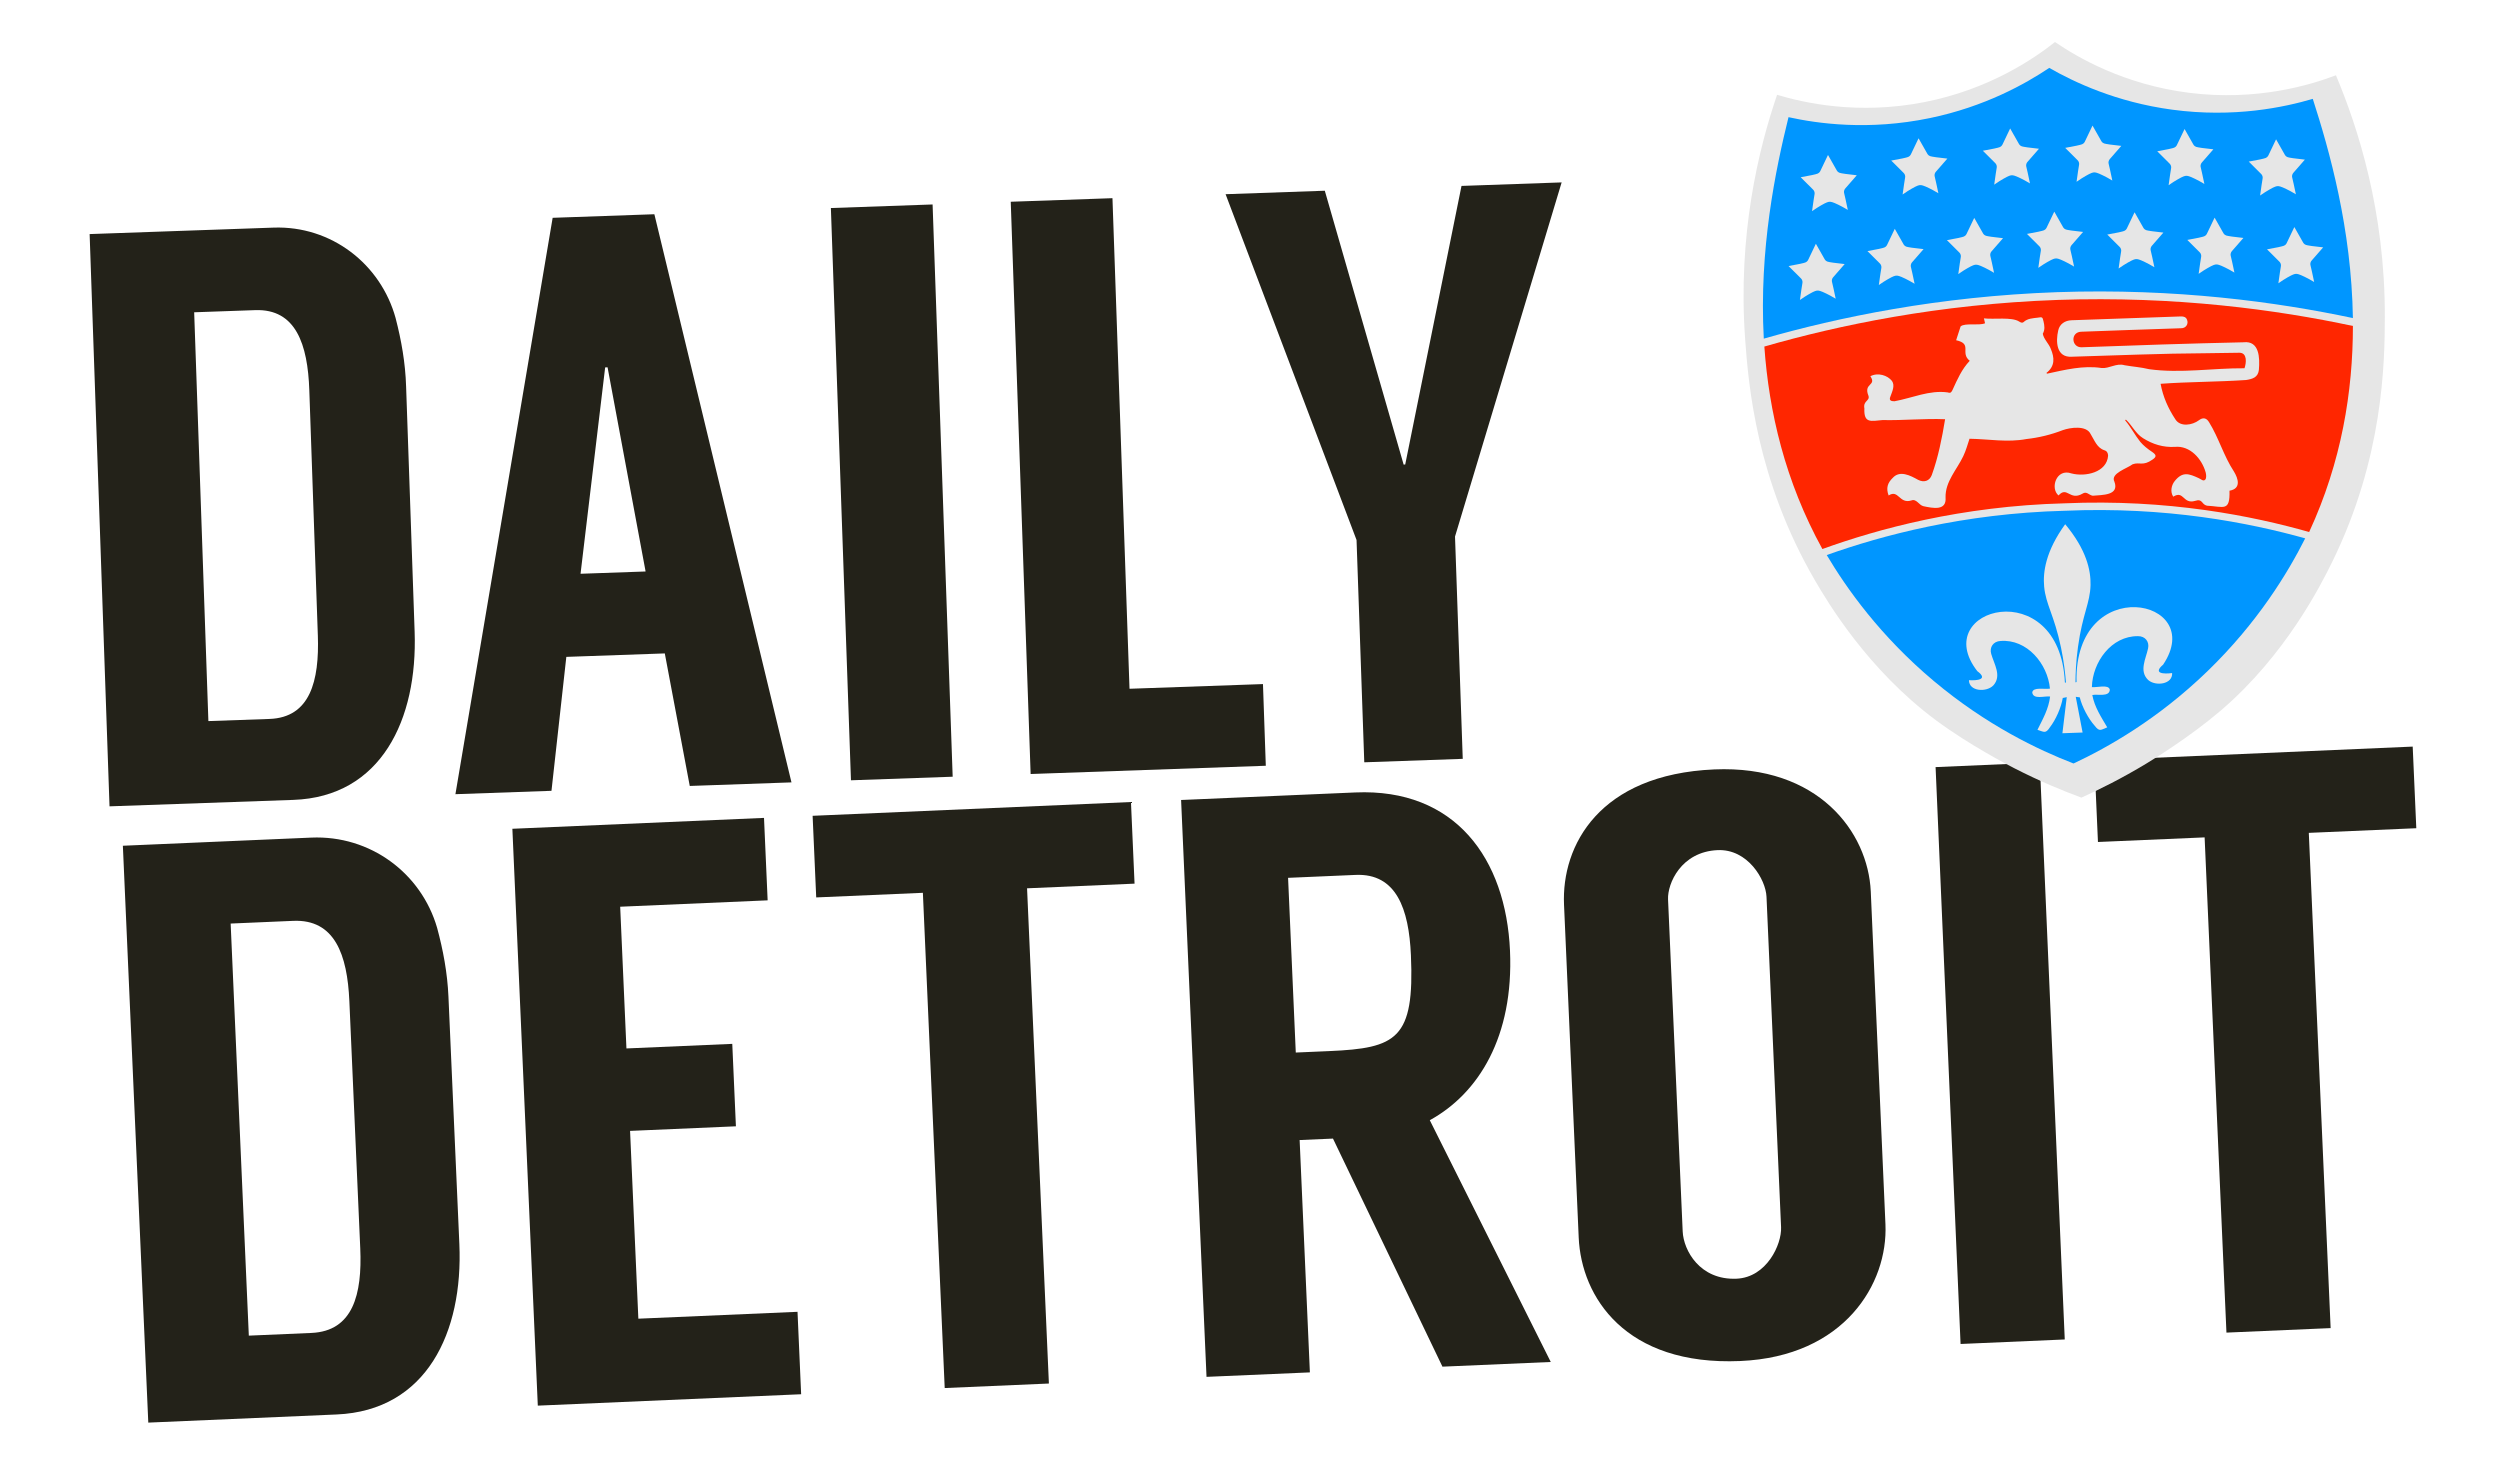
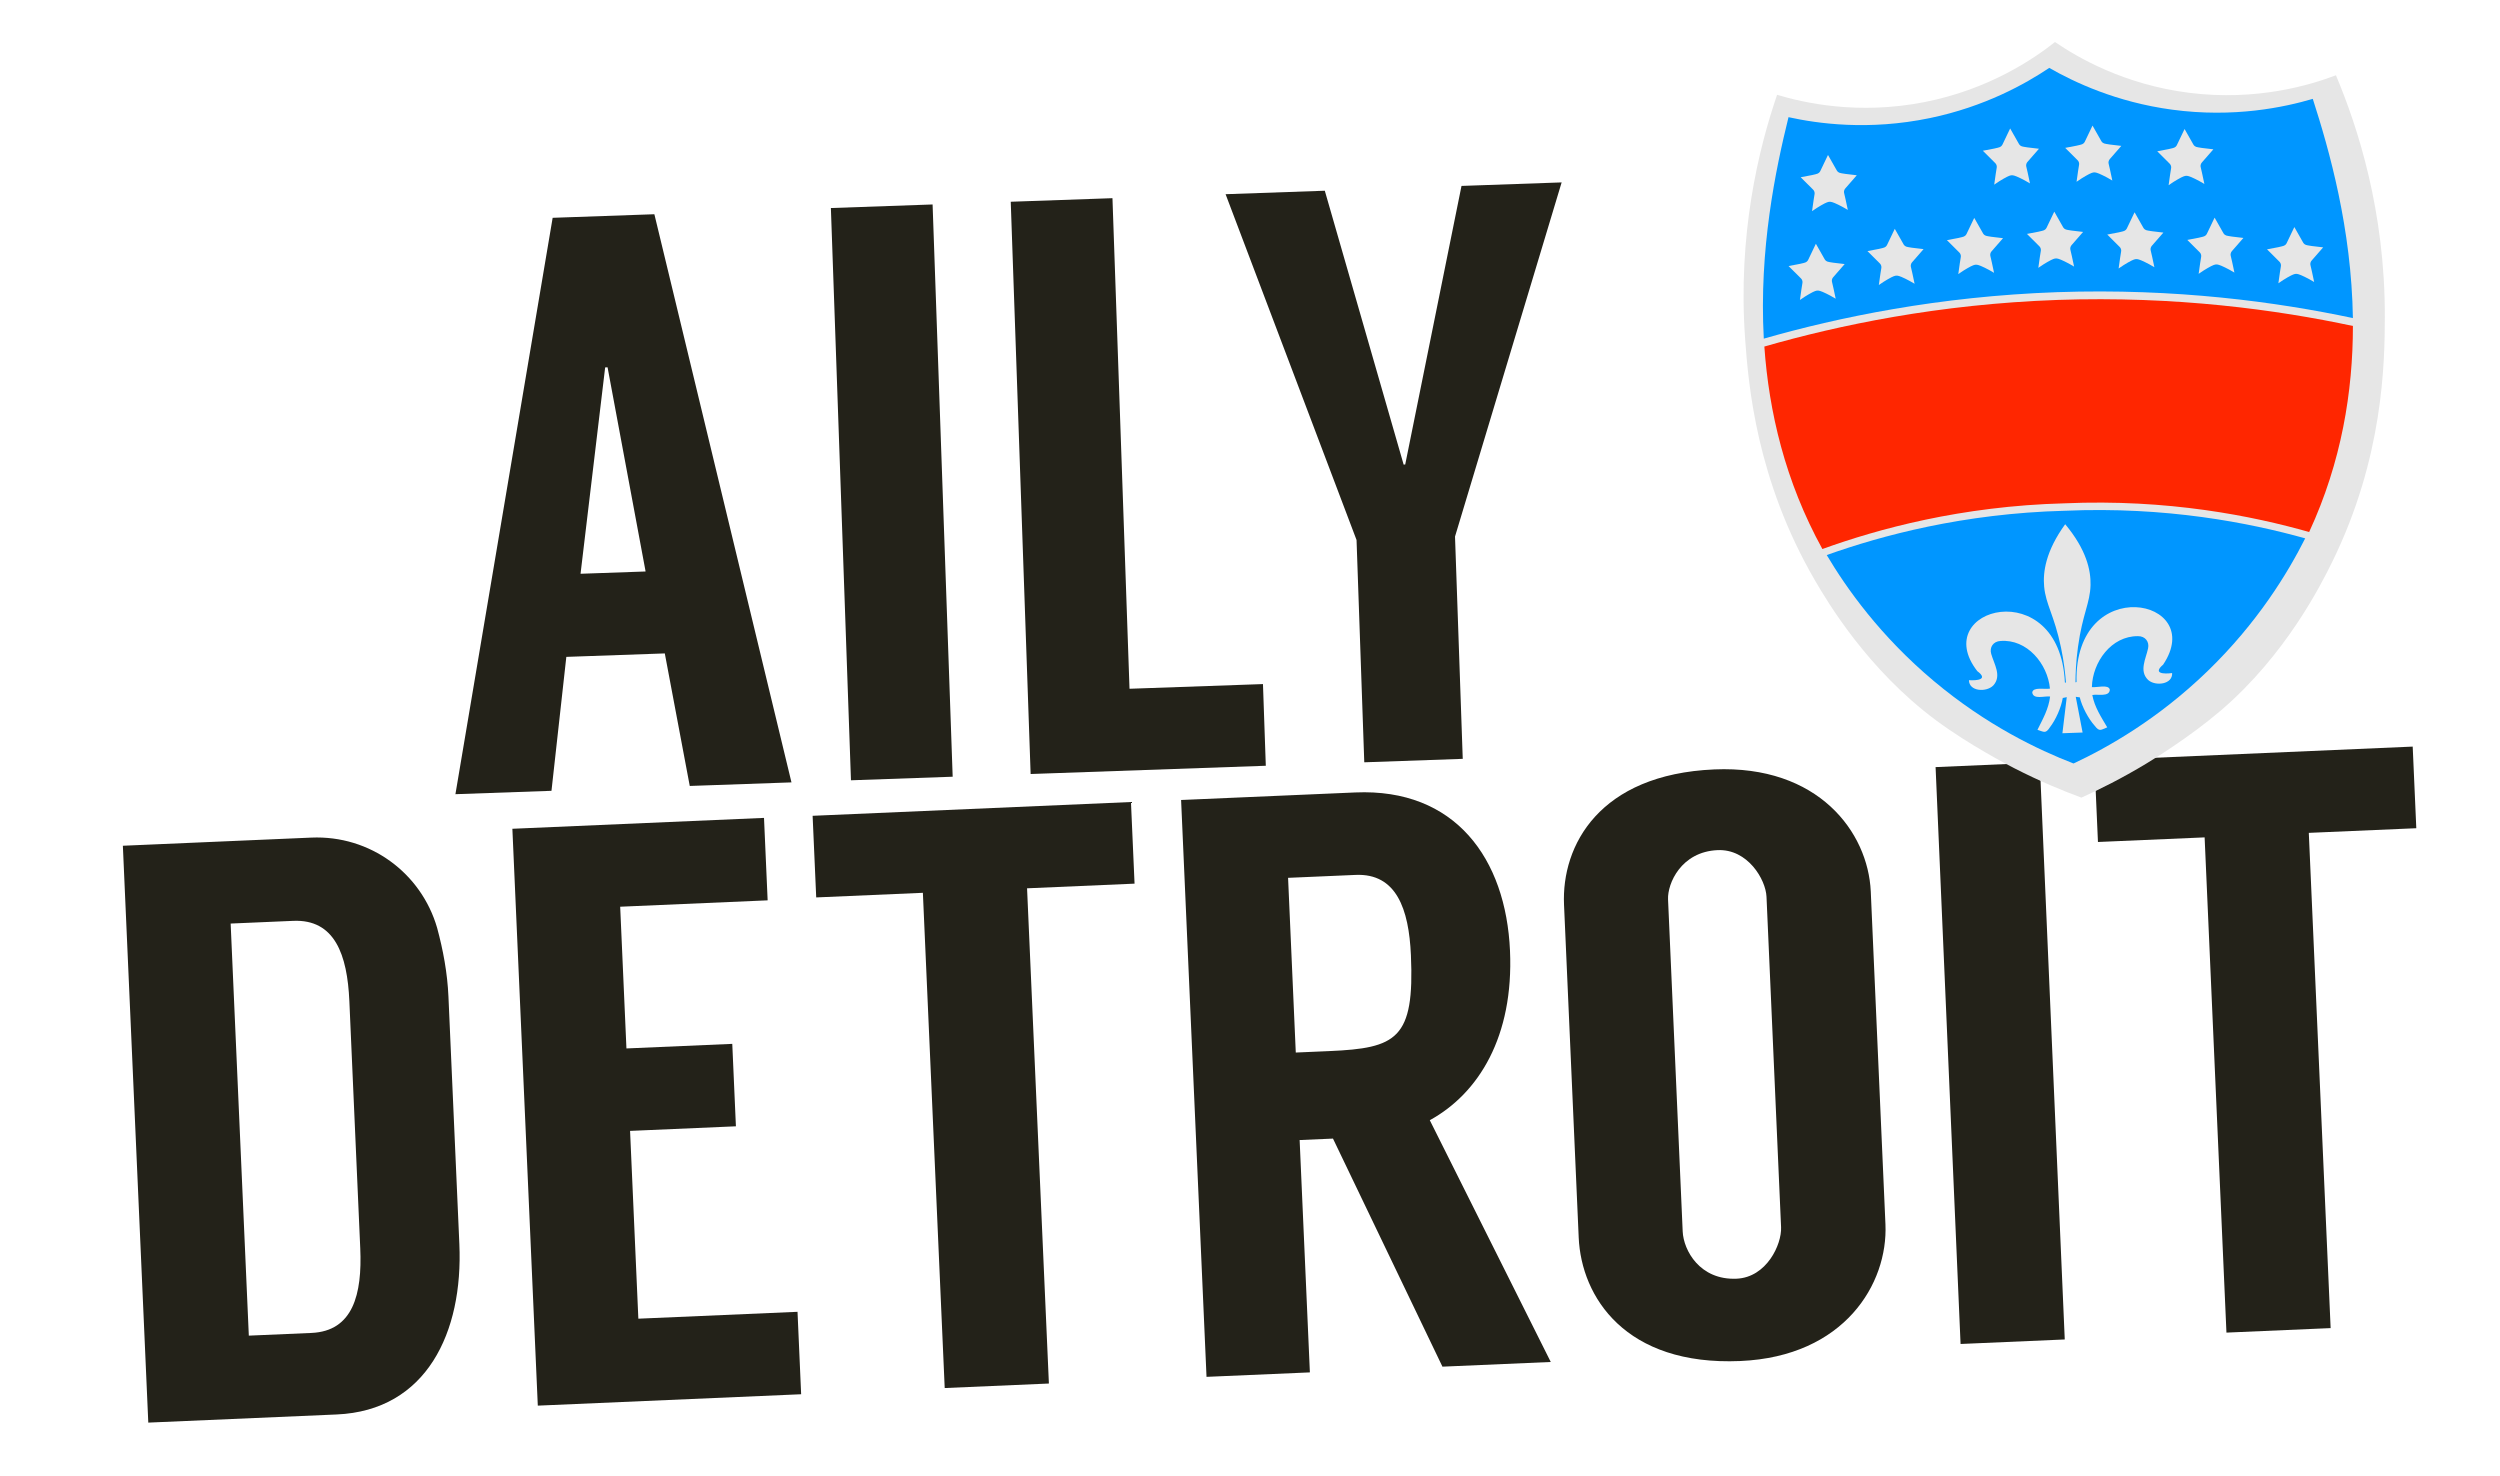
<svg xmlns="http://www.w3.org/2000/svg" id="b" width="1815.03" height="1071.75" viewBox="0 0 1815.03 1071.75">
  <defs>
    <filter id="g" x="1235" y="0" width="527" height="610" filterUnits="userSpaceOnUse">
      <feOffset dx="5" dy="5" />
      <feGaussianBlur result="h" stdDeviation="10" />
      <feFlood flood-color="#000" flood-opacity=".5" />
      <feComposite in2="h" operator="in" />
      <feComposite in="SourceGraphic" />
    </filter>
  </defs>
  <g id="c">
    <polygon points="1815.03 1010.6 1796.21 471.7 1190.82 492.84 1176.68 87.83 0 128.92 18.59 661.29 49.66 660.2 64.04 1071.75 1815.03 1010.6" style="fill:#fff;" />
    <g id="d">
-       <path d="M287.26,231.07c-10.81-39.41-46.73-67.29-88.64-65.82l-133.55,4.69,14.44,415.47,133.47-4.68c63.81-2.24,90.26-58.41,88.05-121.98l-6.19-178.05c-.52-17.2-3.46-33.7-7.59-49.62ZM230.76,461.28c1.16,33.24-5.62,59.64-35.13,60.68l-44.34,1.56-10.32-296.8,44.34-1.56c29.51-1.04,38.1,24.83,39.25,58.07l6.19,178.05Z" style="fill:#232219;" />
      <path d="M475.08,155.54l-73.85,2.59-70.59,418.46,69.74-2.45,10.78-97.24,71.49-2.51,18.12,96.22,73.85-2.59-99.54-412.49ZM421.48,416.56l17.87-149.82,1.75-.06,27.61,148.22-47.23,1.66Z" style="fill:#232219;" />
      <rect x="610.5" y="149.62" width="73.89" height="415.72" transform="translate(-12.14 22.92) rotate(-2.01)" style="fill:#232219;" />
      <polygon points="916.93 496.65 918.99 555.95 748.25 561.94 733.81 146.47 807.66 143.88 820.04 500.05 916.93 496.65" style="fill:#232219;" />
      <polygon points="1061.97 550.93 990.48 553.44 984.87 392.05 889.79 140.99 961.82 138.47 1019.06 337.29 1020.2 337.25 1061.07 134.98 1133.77 132.43 1056.36 389.54 1061.97 550.93" style="fill:#232219;" />
    </g>
    <g id="e">
      <path d="M317.36,673.65c-11.47-39.65-48.47-67.4-91.4-65.54l-136.76,5.91,18.46,418.81,136.76-5.91c65.33-2.83,91.9-59.69,89.08-123.7l-7.92-179.65c-.76-17.32-3.9-33.94-8.22-49.92ZM261.55,906.23c1.48,33.54-5.26,60.2-35.48,61.5l-45.42,1.96-13.19-299.18,45.42-1.96c30.22-1.31,39.28,24.67,40.76,58.21l7.91,179.48Z" style="fill:#232219;" />
      <polygon points="450.26 658.29 454.8 761.18 531.64 757.86 534.28 817.71 457.44 821.04 463.45 957.38 579.01 952.39 581.64 1012.24 390.45 1020.51 371.99 601.7 554.68 593.8 557.32 653.66 450.26 658.29" style="fill:#232219;" />
      <polygon points="823.7 641.54 745.66 644.92 761.51 1004.46 685.87 1007.73 670.02 648.19 592.58 651.54 589.97 592.28 821.09 582.28 823.7 641.54" style="fill:#232219;" />
      <path d="M1038.05,813.28c35.53-19.48,60.97-60.82,58.23-122.96-2.95-66.99-39.79-118.13-112.33-114.99l-126.46,5.47,18.46,418.81,75.04-3.24-7.44-168.69c3-.13,13.91-.6,24.21-1.05l79.47,165.58,78.64-3.4-87.82-175.51ZM964.96,763.11l-24.21,1.05-5.59-126.84,49.02-2.12c29.62-1.28,38.68,24.7,40.16,58.23,2.69,60.96-10.35,67.56-59.38,69.68Z" style="fill:#232219;" />
      <path d="M1244.54,558.61c-83.45,3.61-110.94,55.15-109.04,98.2l10.66,241.71c1.9,43.04,33.78,93.21,117.32,89.6,75.64-3.27,107.28-56.19,105.38-99.23l-10.66-241.71c-1.98-43.04-38.03-91.84-113.66-88.57ZM1293.08,890.97c.55,12.57-10.52,36.44-32.33,37.38-26.61,1.15-38.49-20.54-39.1-34.29l-10.63-241.11c-.5-11.38,9.4-34.6,36.01-35.75,21.81-.94,34.92,21.29,35.47,33.85l10.58,239.92Z" style="fill:#232219;" />
      <rect x="1414.25" y="555.19" width="75.71" height="419.21" transform="translate(-31.69 63.45) rotate(-2.48)" style="fill:#232219;" />
      <polygon points="1754.26 601.3 1676.22 604.67 1692.07 964.22 1616.43 967.49 1600.58 607.95 1523.14 611.29 1520.53 552.04 1751.65 542.04 1754.26 601.3" style="fill:#232219;" />
    </g>
    <g id="f">
      <path d="M1690.91,49.65c-18.58,7.05-57.34,18.9-106.49,12.74-47.41-5.95-81.12-25.73-97.46-36.87-15.53,12.25-47.78,34.34-94.65,43.58-48.6,9.58-88.09.46-107.12-5.28-13.29,38.92-28.72,101.16-23.18,177.54,2.42,33.36,8.15,101.81,50.58,174.84,9.23,15.9,38.26,64.86,88.06,101.81,24.02,17.82,52.36,32.48,56.52,34.61,18.97,9.73,35.84,16.65,48.95,21.46,12.74-5.72,29.09-13.79,47.33-24.83,4-2.42,31.25-19.01,53.97-38.47,47.1-40.34,72.64-91.21,80.74-107.71,37.23-75.81,38.17-144.49,38.26-177.94.2-76.58-19.53-137.59-35.51-175.49Z" style="fill:#e6e6e6; filter:url(#g);" />
      <path d="M1499.01,370.82c-73.66,1.91-133.16,18.05-172.78,32.15,14.27,24.01,38.7,58.72,77.79,91.51,38.16,32.01,75.62,49.88,101.39,59.83,25.02-11.72,61.14-32.16,96.97-66.75,36.71-35.44,58.65-71.77,71.22-96.71-40.5-11.3-100.98-23.25-174.6-20.02Z" style="fill:#0096ff;" />
      <path d="M1679.12,71.78c-20.5,6.04-57.11,13.95-102.26,7.83-40.62-5.5-71.18-20.05-89.08-30.32-17.14,11.49-46.61,28.14-86.75,36.46-44.61,9.25-81.69,3.92-102.55-.68-9.38,38.01-21.48,95.88-17.95,160.79,54.13-15.49,126.62-30.67,212.93-33.74,86.32-2.96,159.68,7.13,214.77,18.81-1-65.01-17.11-121.89-29.12-159.15Z" style="fill:#0096ff;" />
      <path d="M1493.67,217.76c-86.31,3.06-158.74,18.31-212.73,33.83,3.3,47.11,15,97.72,42.13,147.01,40.03-14.46,100.59-31.2,175.76-33.18,75.12-3.28,136.71,9.2,177.64,20.83,23.63-51.07,31.77-102.37,31.77-149.59-54.95-11.72-128.26-21.87-214.58-18.91Z" style="fill:#ff2600;" />
-       <path d="M1640.01,268.36c-.58,5.67-4.63,6.78-9.28,7.53-20.69,1.4-41.53,1.26-62.12,2.75,1.79,9.58,5.49,17.82,10.74,25.82,3.61,5.72,12.32,4.24,17.06.67,2.94-2.24,5.49-1.85,7.45,1.49,7.02,11.34,10.59,24.46,17.99,35.69,3.1,5.05,5.5,12.47-3.21,13.94.44,15.47-4.17,11.54-16.37,10.89-4.12-.93-3.01-5.35-8.59-3.5-8.96,2.65-8.06-7.9-15.88-3.05-2.36-3.52-1.36-8.33,1.06-11.33,5.78-7.21,10.43-5.33,17.55-2.07,1.58.72,3.4,2.61,4.71.91.84-1.1.66-3.53.21-5.17-2.78-9.83-11.3-19.57-22.36-18.5-8.45.49-16.03-1.87-23.1-6.3-5.37-3.32-7.92-9.27-12.45-13.49-.19.2-.38.31-.57.51,4.16,4.82,7.09,10.75,11.06,15.68,2.34,2.74,5.24,5.07,8.33,7.11,3.29,2.22,3.73,3.57.49,5.73-7.13,5.02-9.29,1.49-14.49,3.43-3.79,2.96-16.22,6.6-13.19,12.53,3.86,10.19-8.82,9.65-15.71,10.28-2.74-.39-4.41-3.55-7.45-1.49-9.26,5.39-11.11-5.75-17.38,1.29-6.22-5.14-1.67-19.9,9.37-16,10.12,2.66,25.78-.71,26.62-12.91-.07-1.94-.9-3.38-2.67-3.9-5.51-1.75-7.27-7.44-10.05-11.82-3.05-6.42-14.67-4.75-20.16-2.8-8.55,3.32-17.43,5.48-26.45,6.47-13.73,2.62-27.46-.01-41.29-.21-1.32,3.94-2.53,8.46-4.52,12.62-4.62,9.8-13.18,18.47-12.87,30.05.83,9.9-9.27,7.72-16.04,6.3-3.24-.67-5.07-5.66-8.81-4.17-8.86,2.74-9.25-8.34-16.48-3.61-2.04-5.38-.71-9.22,2.96-12.76,5.15-5.73,12.69-1.81,18.45,1.4,4.16,2.09,8.21.98,9.91-3.46,4.71-13.02,7.44-26.84,9.68-40.55-15.21-.64-30.25.96-45.45.61-8.44.78-13.64,2.52-13.15-8.4-1.08-5.71,4.1-5.4,2.99-9.16-3.93-9.5,6.18-7.13,1.35-14.26,5.55-2.92,12.54-.63,15.7,3.44,2.36,3.42.08,7.79-1.16,11.33-1.26,2.96.7,3.38,2.94,3.4,12.77-2.3,25.42-8.29,38.72-6.42,2.17.8,2.72-.29,3.53-1.97,3.44-7.52,6.59-14.83,12.41-20.98-7.31-5.88,2.3-12.25-9.87-14.94,1.05-3.25,2.1-6.69,3.25-10.04,3.31-2.74,13.03-.36,17.74-2.27-.24-1.16-.46-2.13-.81-3.57,7.14.92,20.21-1.19,25.59,2.32,1.19.74,2.28,1.28,3.32.27,2.83-2.53,6.53-2.66,10.02-3.08,3.58-.61,3.58-.51,4.38,2.87.69,2.99,1.08,5.9-.57,8.78.62,3.87,4.54,7.34,5.84,11.09,2.65,6.24,3.16,12.45-3.19,17.35.1.19.21.38.41.57,13.05-2.79,26.27-6.18,39.68-4.11,5.57.49,10.68-3.78,16.58-2.04,5.88,1.06,12.03,1.43,17.82,2.88,22.89,3.19,46.22-.84,69.3-.67,1.33-3.84,2.14-11.17-3.61-11.27-7.98.18-15.96.27-24.04.35-32.61.17-65.18,1.59-97.76,2.54-11.37.69-11.68-11.18-9.82-19.13,1.01-4.61,4.91-7.18,9.67-7.35,26.45-.92,53-1.85,79.45-2.77,2.04-.07,3.72.55,4.37,2.38,1.28,3.07-.76,6.26-4.36,6.19-24.22.75-48.43,1.69-72.64,2.54-7.77.47-6.9,11.44.39,11.28,39.19-1.47,78.38-2.74,117.59-3.62,11.73-1.38,11.89,11.56,11.21,19.86Z" style="fill:#e6e6e6;" />
      <path d="M1570.44,482.56c32.49-48.36-64.66-67.16-62.85,12.61-.14.05-.27.08-.39.11-.01,0-.37.11-.38.11.03-5.97.35-14.96,1.83-25.76,3.27-23.86,8.8-31.76,9.11-44.91.24-10.51-2.84-25.52-18.4-44.13h0s0,0,0,0c0,0,0,0,0,0h0c-14.23,19.65-16.25,34.84-15.28,45.31,1.22,13.1,7.29,20.6,12.22,44.17,2.23,10.67,3.17,19.61,3.62,25.57-.01,0-.38-.08-.39-.08-.12-.02-.25-.04-.39-.08-3.76-79.71-99.35-54.17-63.57-8.2,8.2,6.04-.15,6.92-6.1,6.54.09,8.27,12.68,8.9,17.66,3.86,6.38-6.94.63-15.5-1.48-22.93-1.43-4.82,1.53-9.11,6.68-9.39,19.32-1.55,34.27,16.52,35.97,34.57-3.48.71-12.32-1.42-12.85,2.79.68,5.43,8.94,2.41,12.96,2.96-1.05,8.99-5.36,16.45-9.18,24.18,4.82,1.49,5.85,3.01,8.99-1.77,4.29-5.5,8.26-14.5,9.38-21.36.87-.23,1.74-.35,2.9-.59-1.05,8.73-2.11,17.47-3.16,26.2,2.44-.09,4.89-.17,7.33-.26h0c2.44-.09,4.89-.17,7.33-.26-1.66-8.64-3.32-17.28-4.98-25.92,1.17.15,2.05.22,2.93.38,1.6,6.76,6.19,15.46,10.85,20.65,3.47,4.55,4.39,2.96,9.09,1.14-4.35-7.44-9.17-14.58-10.85-23.48,3.96-.82,12.42,1.61,12.72-3.85-.83-4.16-9.49-1.42-13.02-1.88.44-18.13,14.08-37.2,33.47-37,5.16-.08,8.42,3.99,7.32,8.9-1.59,7.55-6.73,16.49.12,22.97,5.32,4.68,17.83,3.17,17.35-5.08-5.91.79-14.3.5-6.54-6.1Z" style="fill:#e6e6e6;" />
      <path d="M1503.14,179.62c.23-.97.8-1.61,1.02-1.86,1.14-1.28,4.12-4.73,8.18-9.37-6.62-.67-11.44-1.39-12.45-1.76-.72-.26-1.23-.7-1.23-.7-.49-.42-.75-.86-.86-1.05-.49-.85-2.98-5.21-6.37-11.23-2.96,6.24-5.14,10.76-5.57,11.65-.1.2-.33.66-.79,1.11,0,0-.49.48-1.18.79-.98.44-5.74,1.49-12.3,2.63,4.37,4.34,7.58,7.57,8.81,8.77.24.24.86.83,1.15,1.78.29.95.12,1.77.06,2.08-.32,1.64-.93,6.01-1.77,12,2.59-1.84,4.86-3.22,6.54-4.2,4.15-2.39,5.33-2.59,6.22-2.62s2.09.08,6.39,2.18c1.75.85,4.1,2.07,6.82,3.73-1.25-5.92-2.17-10.24-2.6-11.85-.08-.3-.31-1.11-.08-2.08Z" style="fill:#e6e6e6;" />
      <path d="M1561.44,180.09c.23-.97.8-1.61,1.02-1.86,1.14-1.28,4.12-4.73,8.18-9.37-6.62-.67-11.44-1.39-12.45-1.76-.72-.26-1.23-.7-1.23-.7-.49-.42-.75-.86-.86-1.05-.49-.85-2.98-5.21-6.37-11.23-2.96,6.24-5.14,10.76-5.57,11.65-.1.2-.33.66-.79,1.11,0,0-.49.48-1.18.79-.98.44-5.74,1.49-12.3,2.63,4.37,4.34,7.58,7.57,8.81,8.77.24.24.86.83,1.15,1.78.29.95.12,1.77.06,2.08-.32,1.64-.93,6.01-1.77,12,2.59-1.84,4.86-3.22,6.54-4.2,4.15-2.39,5.33-2.59,6.22-2.62s2.09.08,6.39,2.18c1.75.85,4.1,2.07,6.82,3.73-1.25-5.92-2.17-10.24-2.6-11.85-.08-.3-.31-1.11-.08-2.08Z" style="fill:#e6e6e6;" />
      <path d="M1619.54,183.98c.23-.97.8-1.61,1.02-1.86,1.14-1.28,4.12-4.73,8.18-9.37-6.62-.67-11.44-1.39-12.45-1.76-.72-.26-1.23-.7-1.23-.7-.49-.42-.75-.86-.86-1.05-.49-.85-2.98-5.21-6.37-11.23-2.96,6.24-5.14,10.76-5.57,11.65-.1.2-.33.66-.79,1.11,0,0-.49.48-1.18.79-.98.44-5.74,1.49-12.3,2.63,4.37,4.34,7.58,7.57,8.81,8.77.24.24.86.83,1.15,1.78.29.95.12,1.77.06,2.08-.32,1.64-.93,6.01-1.77,12,2.59-1.84,4.86-3.22,6.54-4.2,4.15-2.39,5.33-2.59,6.22-2.62s2.09.08,6.39,2.18c1.75.85,4.1,2.07,6.82,3.73-1.25-5.92-2.17-10.24-2.6-11.85-.08-.3-.31-1.11-.08-2.08Z" style="fill:#e6e6e6;" />
      <path d="M1677.43,190.82c.23-.97.8-1.61,1.02-1.86,1.14-1.28,4.12-4.73,8.18-9.37-6.62-.67-11.44-1.39-12.45-1.76-.72-.26-1.23-.7-1.23-.7-.49-.42-.75-.86-.86-1.05-.49-.85-2.98-5.21-6.37-11.23-2.96,6.24-5.14,10.76-5.57,11.65-.1.2-.33.66-.79,1.11,0,0-.49.48-1.18.79-.98.44-5.74,1.49-12.3,2.63,4.37,4.34,7.58,7.57,8.81,8.77.24.24.86.83,1.15,1.78.29.95.12,1.77.06,2.08-.32,1.64-.93,6.01-1.77,12,2.59-1.84,4.86-3.22,6.54-4.2,4.15-2.39,5.33-2.59,6.22-2.62s2.09.08,6.39,2.18c1.75.85,4.1,2.07,6.82,3.73-1.25-5.92-2.17-10.24-2.6-11.85-.08-.3-.31-1.11-.08-2.08Z" style="fill:#e6e6e6;" />
      <path d="M1423.44,184.91c-.29-.96-.91-1.55-1.15-1.78-1.23-1.2-4.44-4.44-8.81-8.77,6.55-1.13,11.32-2.18,12.3-2.63.7-.31,1.18-.79,1.18-.79.46-.45.69-.91.79-1.11.43-.89,2.61-5.41,5.57-11.65,3.39,6.02,5.88,10.38,6.37,11.23.11.19.37.64.86,1.05,0,0,.52.44,1.23.7,1.01.37,5.83,1.09,12.45,1.76-4.06,4.63-7.03,8.08-8.18,9.37-.23.25-.8.89-1.02,1.86-.23.96,0,1.78.08,2.08.43,1.61,1.35,5.93,2.6,11.85-2.72-1.65-5.07-2.88-6.82-3.73-4.3-2.1-5.5-2.21-6.39-2.18s-2.08.23-6.22,2.62c-1.68.97-3.95,2.36-6.54,4.2.84-5.99,1.45-10.36,1.77-12,.06-.3.23-1.13-.06-2.08Z" style="fill:#e6e6e6;" />
      <path d="M1365.75,192.85c-.29-.96-.91-1.55-1.15-1.78-1.23-1.2-4.44-4.44-8.81-8.77,6.55-1.13,11.32-2.18,12.3-2.63.7-.31,1.18-.79,1.18-.79.46-.45.69-.91.79-1.11.43-.89,2.61-5.41,5.57-11.65,3.39,6.02,5.88,10.38,6.37,11.23.11.19.37.64.86,1.05,0,0,.52.44,1.23.7,1.01.37,5.83,1.09,12.45,1.76-4.06,4.63-7.03,8.08-8.18,9.37-.23.25-.8.89-1.02,1.86-.23.96,0,1.78.08,2.08.43,1.61,1.35,5.93,2.6,11.85-2.72-1.65-5.07-2.88-6.82-3.73-4.3-2.1-5.5-2.21-6.39-2.18s-2.08.23-6.22,2.62c-1.68.97-3.95,2.36-6.54,4.2.84-5.99,1.45-10.36,1.77-12,.06-.3.23-1.13-.06-2.08Z" style="fill:#e6e6e6;" />
      <path d="M1308.47,203.7c-.29-.96-.91-1.55-1.15-1.78-1.23-1.2-4.44-4.44-8.81-8.77,6.55-1.13,11.32-2.18,12.3-2.63.7-.31,1.18-.79,1.18-.79.46-.45.69-.91.79-1.11.43-.89,2.61-5.41,5.57-11.65,3.39,6.02,5.88,10.38,6.37,11.23.11.19.37.64.86,1.05,0,0,.52.44,1.23.7,1.01.37,5.83,1.09,12.45,1.76-4.06,4.63-7.03,8.08-8.18,9.37-.23.25-.8.89-1.02,1.86-.23.96,0,1.78.08,2.08.43,1.61,1.35,5.93,2.6,11.85-2.72-1.65-5.07-2.88-6.82-3.73-4.3-2.1-5.5-2.21-6.39-2.18s-2.08.23-6.22,2.62c-1.68.97-3.95,2.36-6.54,4.2.84-5.99,1.45-10.36,1.77-12,.06-.3.23-1.13-.06-2.08Z" style="fill:#e6e6e6;" />
      <path d="M1530.9,117.15c.23-.97.8-1.61,1.02-1.86,1.14-1.28,4.12-4.73,8.18-9.37-6.62-.67-11.44-1.39-12.45-1.76-.72-.26-1.23-.7-1.23-.7-.49-.42-.75-.86-.86-1.05-.49-.85-2.98-5.21-6.37-11.23-2.96,6.24-5.14,10.76-5.57,11.65-.1.2-.33.66-.79,1.11,0,0-.49.48-1.18.79-.98.44-5.74,1.49-12.3,2.63,4.37,4.34,7.58,7.57,8.81,8.77.24.24.86.83,1.15,1.78.29.95.12,1.77.06,2.08-.32,1.64-.93,6.01-1.77,12,2.59-1.84,4.86-3.22,6.54-4.2,4.15-2.39,5.33-2.59,6.22-2.62s2.09.08,6.39,2.18c1.75.85,4.1,2.07,6.82,3.73-1.25-5.92-2.17-10.24-2.6-11.85-.08-.3-.31-1.11-.08-2.08Z" style="fill:#e6e6e6;" />
      <path d="M1597.73,119.63c.23-.97.8-1.61,1.02-1.86,1.14-1.28,4.12-4.73,8.18-9.37-6.62-.67-11.44-1.39-12.45-1.76-.72-.26-1.23-.7-1.23-.7-.49-.42-.75-.86-.86-1.05-.49-.85-2.98-5.21-6.37-11.23-2.96,6.24-5.14,10.76-5.57,11.65-.1.2-.33.66-.79,1.11,0,0-.49.48-1.18.79-.98.44-5.74,1.49-12.3,2.63,4.37,4.34,7.58,7.57,8.81,8.77.24.24.86.83,1.15,1.78.29.95.12,1.77.06,2.08-.32,1.64-.93,6.01-1.77,12,2.59-1.84,4.86-3.22,6.54-4.2,4.15-2.39,5.33-2.59,6.22-2.62s2.09.08,6.39,2.18c1.75.85,4.1,2.07,6.82,3.73-1.25-5.92-2.17-10.24-2.6-11.85-.08-.3-.31-1.11-.08-2.08Z" style="fill:#e6e6e6;" />
-       <path d="M1664.16,127.12c.23-.97.8-1.61,1.02-1.86,1.14-1.28,4.12-4.73,8.18-9.37-6.62-.67-11.44-1.39-12.45-1.76-.72-.26-1.23-.7-1.23-.7-.49-.42-.75-.86-.86-1.05-.49-.85-2.98-5.21-6.37-11.23-2.96,6.24-5.14,10.76-5.57,11.65-.1.2-.33.66-.79,1.11,0,0-.49.48-1.18.79-.98.44-5.74,1.49-12.3,2.63,4.37,4.34,7.58,7.57,8.81,8.77.24.24.86.83,1.15,1.78.29.95.12,1.77.06,2.08-.32,1.64-.93,6.01-1.77,12,2.59-1.84,4.86-3.22,6.54-4.2,4.15-2.39,5.33-2.59,6.22-2.62s2.09.08,6.39,2.18c1.75.85,4.1,2.07,6.82,3.73-1.25-5.92-2.17-10.24-2.6-11.85-.08-.3-.31-1.11-.08-2.08Z" style="fill:#e6e6e6;" />
      <path d="M1449.52,119.99c-.29-.96-.91-1.55-1.15-1.78-1.23-1.2-4.44-4.44-8.81-8.77,6.55-1.13,11.32-2.18,12.3-2.63.7-.31,1.18-.79,1.18-.79.46-.45.69-.91.79-1.11.43-.89,2.61-5.41,5.57-11.65,3.39,6.02,5.88,10.38,6.37,11.23.11.19.37.64.86,1.05,0,0,.52.44,1.23.7,1.01.37,5.83,1.09,12.45,1.76-4.06,4.63-7.03,8.08-8.18,9.37-.23.25-.8.89-1.02,1.86-.23.96,0,1.78.08,2.08.43,1.61,1.35,5.93,2.6,11.85-2.72-1.65-5.07-2.88-6.82-3.73-4.3-2.1-5.5-2.21-6.39-2.18s-2.08.23-6.22,2.62c-1.68.97-3.95,2.36-6.54,4.2.84-5.99,1.45-10.36,1.77-12,.06-.3.23-1.13-.06-2.08Z" style="fill:#e6e6e6;" />
-       <path d="M1383.02,127.13c-.29-.96-.91-1.55-1.15-1.78-1.23-1.2-4.44-4.44-8.81-8.77,6.55-1.13,11.32-2.18,12.3-2.63.7-.31,1.18-.79,1.18-.79.46-.45.69-.91.79-1.11.43-.89,2.61-5.41,5.57-11.65,3.39,6.02,5.88,10.38,6.37,11.23.11.19.37.64.86,1.05,0,0,.52.44,1.23.7,1.01.37,5.83,1.09,12.45,1.76-4.06,4.63-7.03,8.08-8.18,9.37-.23.25-.8.89-1.02,1.86-.23.96,0,1.78.08,2.08.43,1.61,1.35,5.93,2.6,11.85-2.72-1.65-5.07-2.88-6.82-3.73-4.3-2.1-5.5-2.21-6.39-2.18s-2.08.23-6.22,2.62c-1.68.97-3.95,2.36-6.54,4.2.84-5.99,1.45-10.36,1.77-12,.06-.3.23-1.13-.06-2.08Z" style="fill:#e6e6e6;" />
      <path d="M1317.27,139.23c-.29-.96-.91-1.55-1.15-1.78-1.23-1.2-4.44-4.44-8.81-8.77,6.55-1.13,11.32-2.18,12.3-2.63.7-.31,1.18-.79,1.18-.79.46-.45.69-.91.79-1.11.43-.89,2.61-5.41,5.57-11.65,3.39,6.02,5.88,10.38,6.37,11.23.11.19.37.64.86,1.05,0,0,.52.44,1.23.7,1.01.37,5.83,1.09,12.45,1.76-4.06,4.63-7.03,8.08-8.18,9.37-.23.25-.8.89-1.02,1.86-.23.96,0,1.78.08,2.08.43,1.61,1.35,5.93,2.6,11.85-2.72-1.65-5.07-2.88-6.82-3.73-4.3-2.1-5.5-2.21-6.39-2.18s-2.08.23-6.22,2.62c-1.68.97-3.95,2.36-6.54,4.2.84-5.99,1.45-10.36,1.77-12,.06-.3.23-1.13-.06-2.08Z" style="fill:#e6e6e6;" />
    </g>
  </g>
</svg>